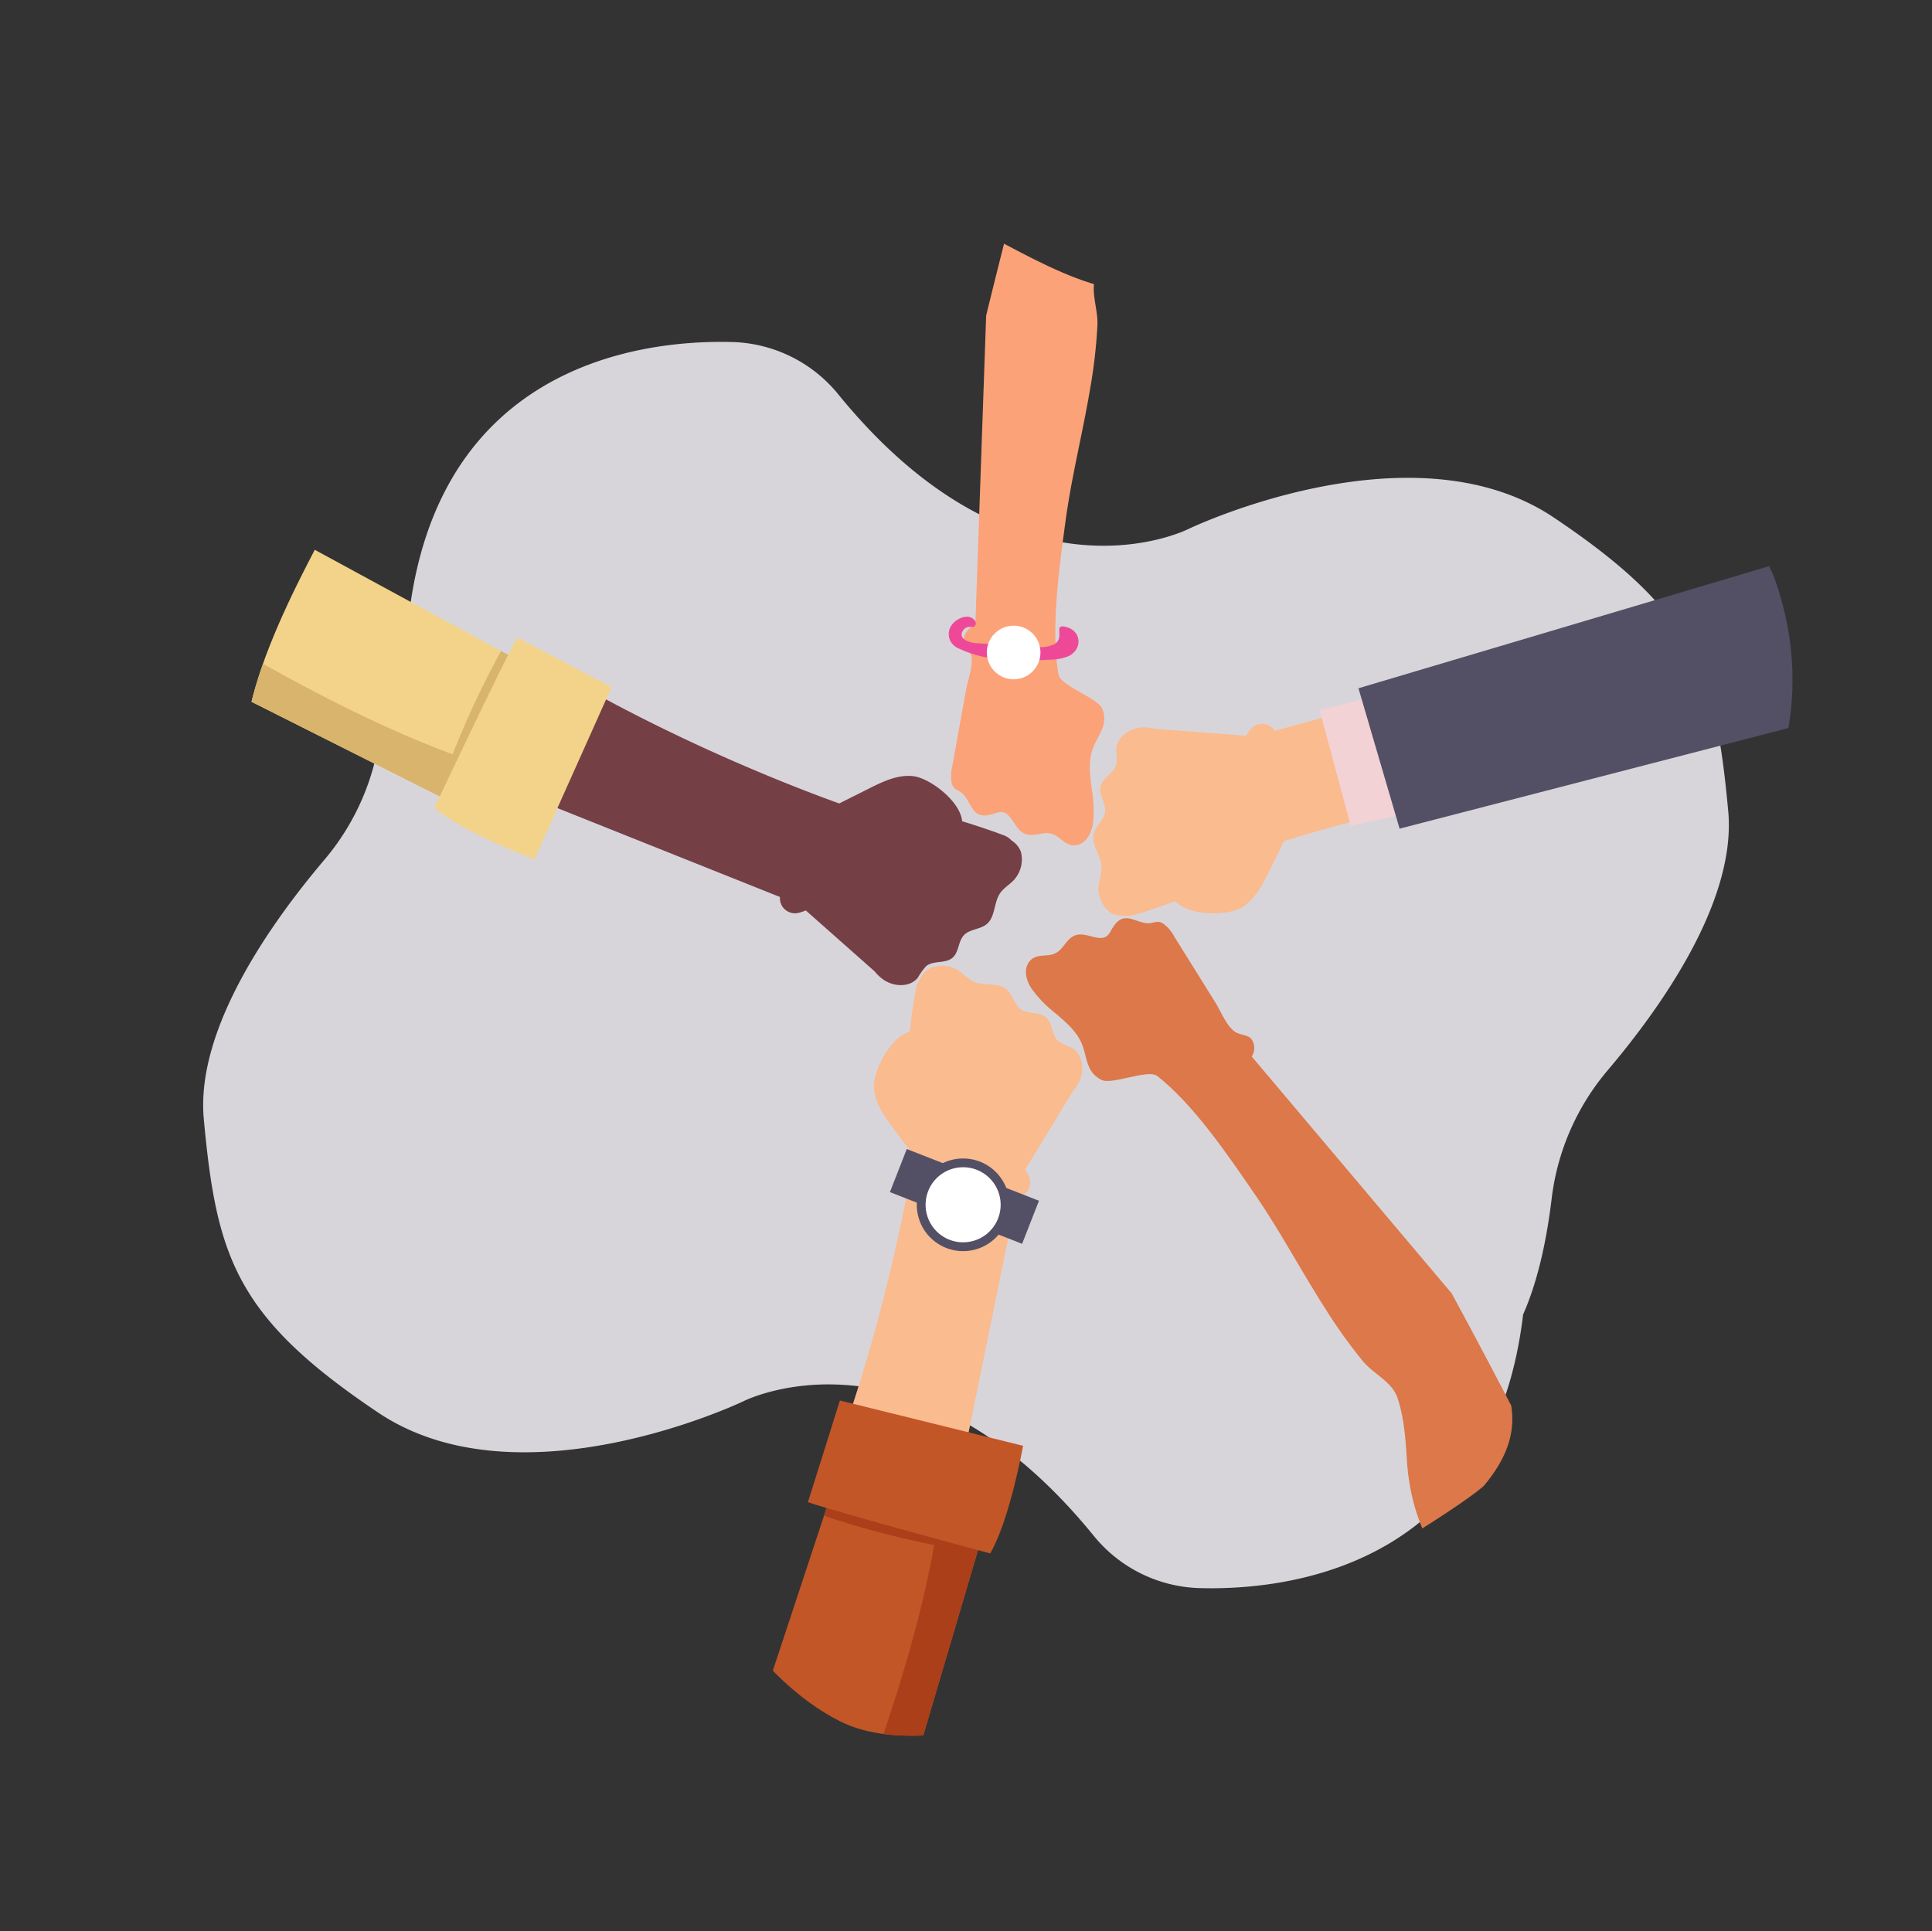
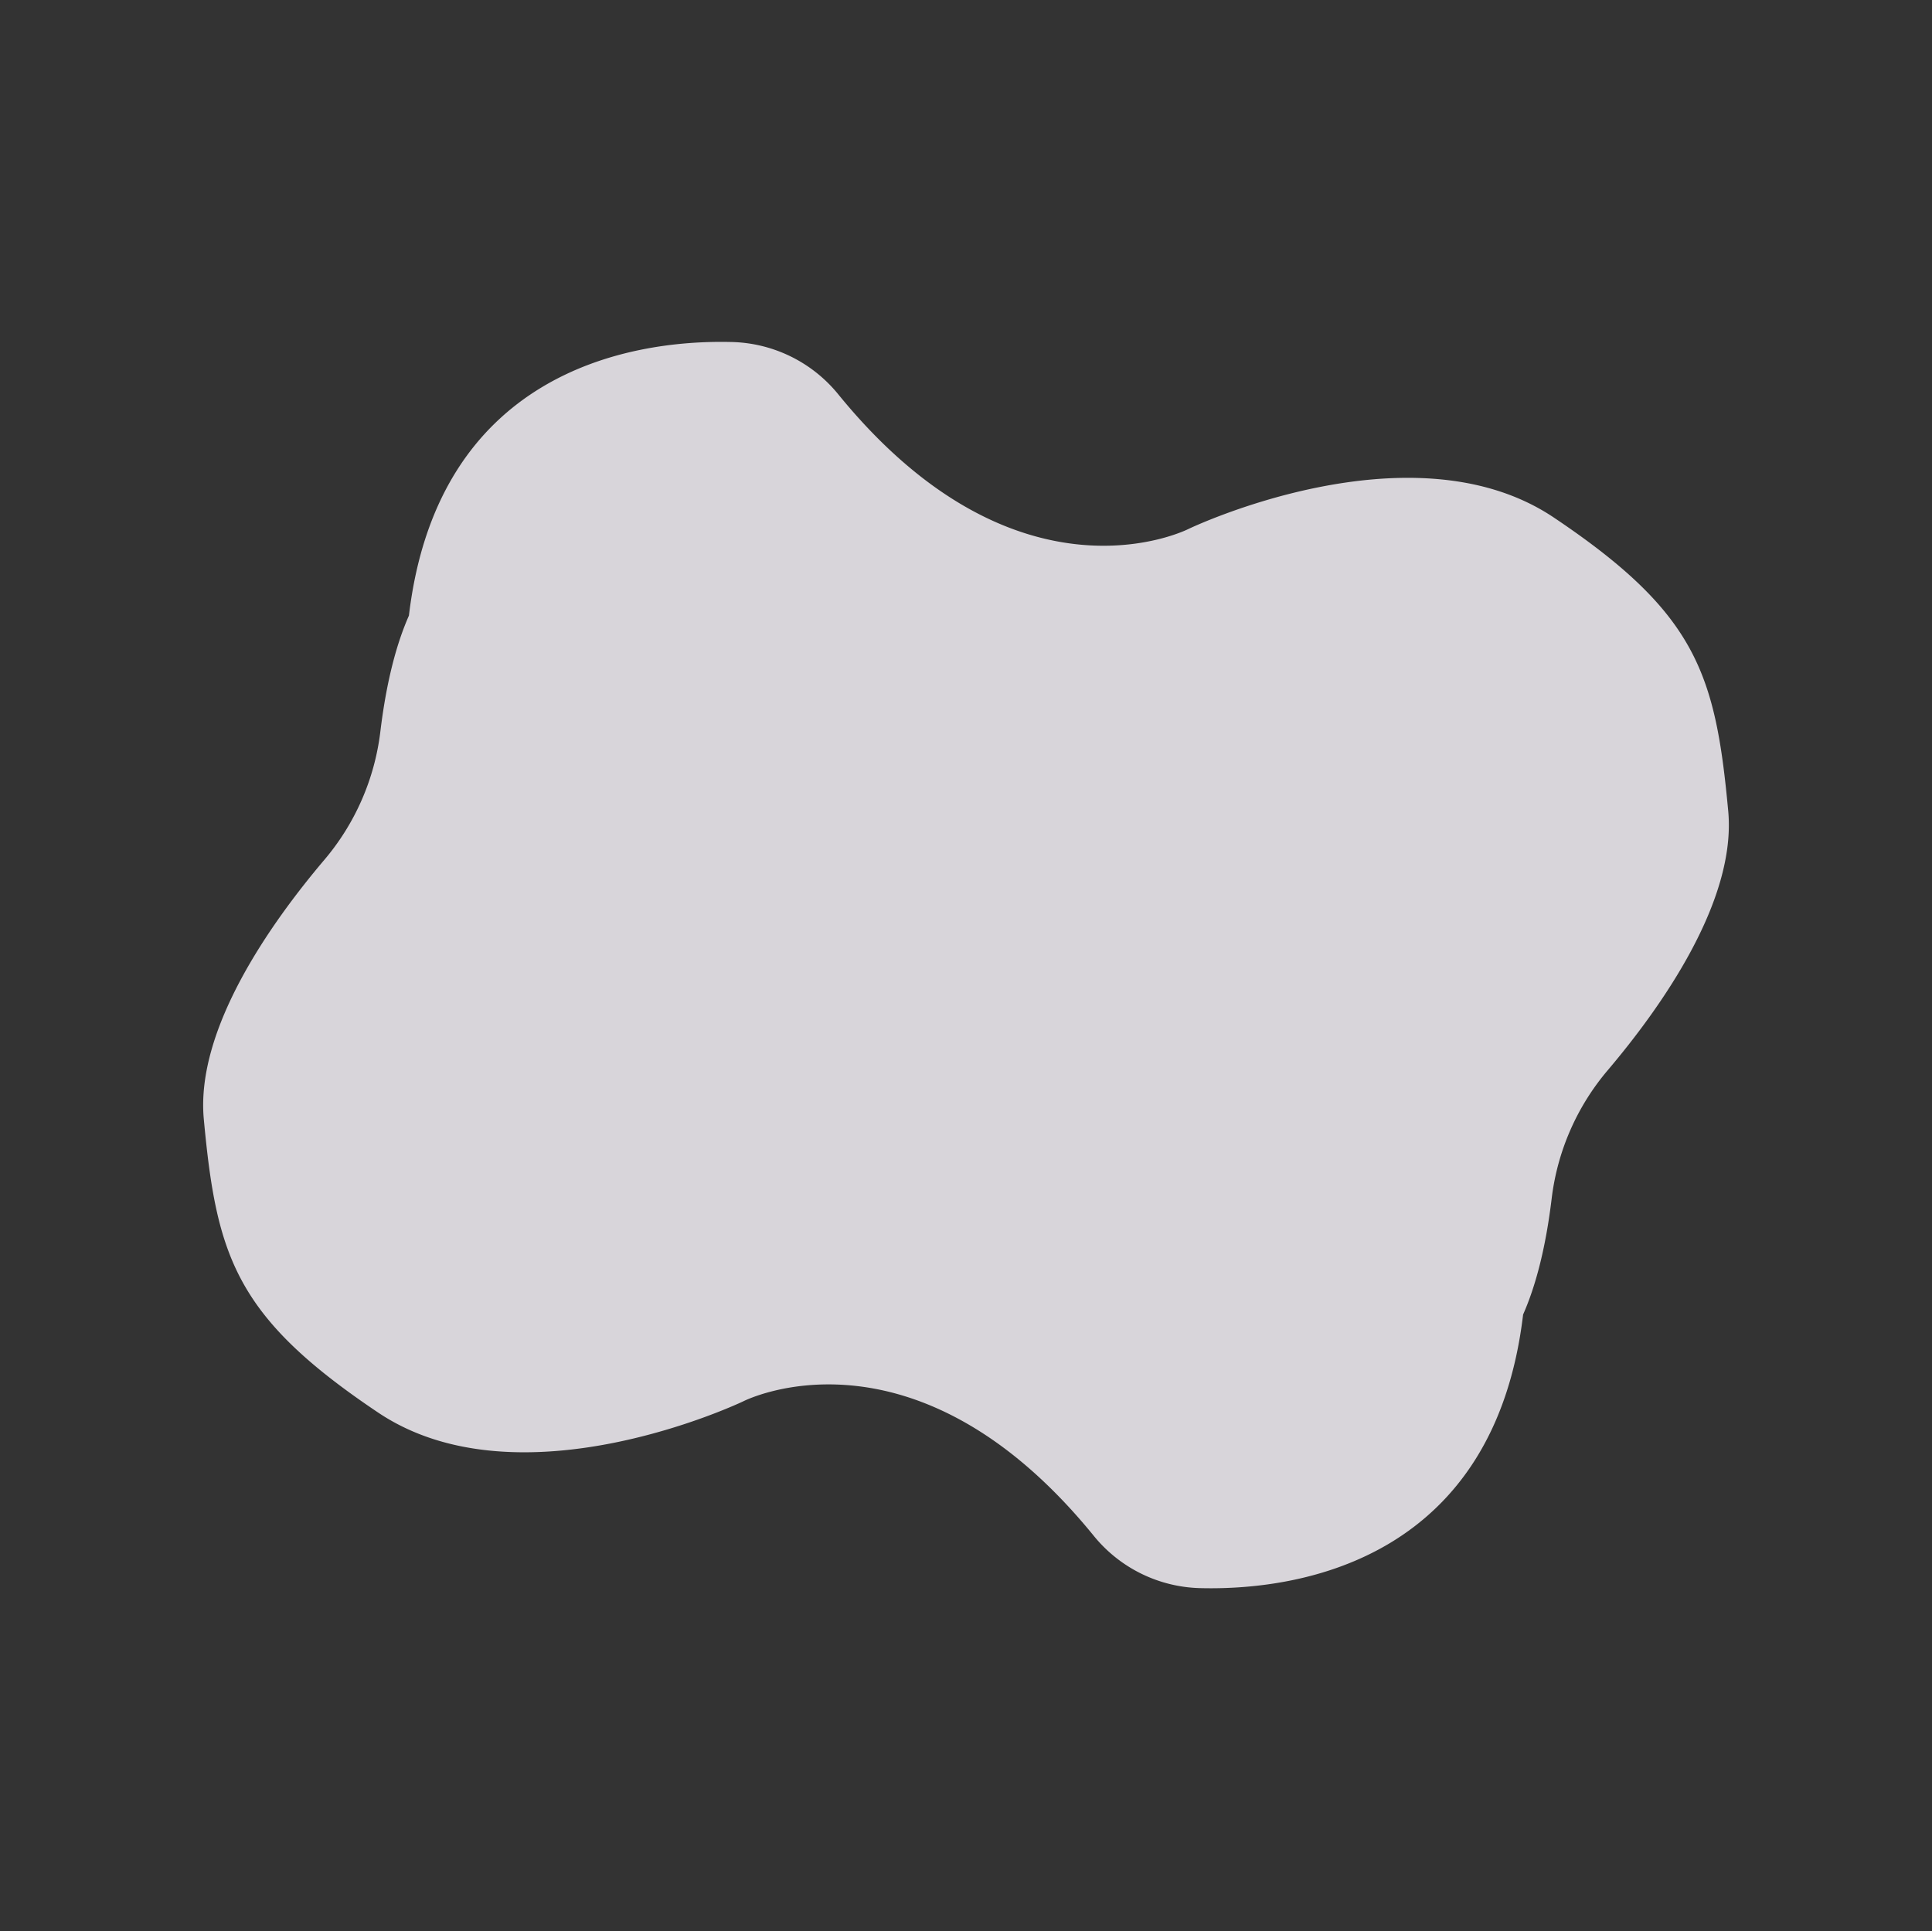
<svg xmlns="http://www.w3.org/2000/svg" width="405.042" height="404.899" viewBox="0 0 405.042 404.899">
  <rect x="0" y="0" width="405.042" height="404.899" fill="#333333" stroke="none" />
  <defs>
    <clipPath id="clip-path">
-       <path id="Path_1789" data-name="Path 1789" d="M-382.366,119.849c-3.81-18.123,14.345-47.484,21.07-61.025,11.063-22.274,43-26.631,65.305-15.635S-271.952-12.563-258.113,8.1c9.353-32.024,51.484,26.666,76.584,4.688C-169.7,2.434-165.576-6.329-149.883-5.459c20.043,1.11,81.377,64.909,87.918,83.891,18.055,52.394-36.533,87.883-60.955,132.85-13.658,25.147,18.267,34.661,0,56.739-3.836,4.637-100.783,66.915-135.193,49.541s-51.389-84.723-73.208-127.485C-341.5,170.122-376.039,149.954-382.366,119.849Z" transform="translate(366.627 5.517)" fill="none" />
-     </clipPath>
+       </clipPath>
  </defs>
  <g id="Group_1037" data-name="Group 1037" transform="translate(-1279.704 -2371.284)">
    <g id="Group_707" data-name="Group 707" transform="translate(1280.433 2372)">
      <path id="Union_1" data-name="Union 1" d="M93.747,291.507c-35.928-.531-46.194-8.932-64.158-31.686-11.731-14.859-10.6-42.166-8.408-59.328a50.952,50.952,0,0,0-4.772-28.867c-4.8-9.774-7.254-17.548-8.249-23.7-22.451-45.537,6.552-73.266,25.4-84.874a29.664,29.664,0,0,1,24.75-3.037c57.038,18.391,76.971-16.339,76.971-16.339S162.232-.526,198.161,0s46.194,8.932,64.159,31.686c11.731,14.859,10.6,42.166,8.408,59.328a50.952,50.952,0,0,0,4.772,28.867c4.8,9.775,7.254,17.548,8.249,23.7,22.451,45.537-6.552,73.267-25.4,84.874a29.667,29.667,0,0,1-24.751,3.037c-57.038-18.39-76.971,16.338-76.971,16.338S130,291.516,94.39,291.512C94.178,291.512,93.96,291.51,93.747,291.507Z" transform="matrix(-0.839, -0.545, 0.545, -0.839, 244.815, 403.467)" fill="#d8d5da" stroke="rgba(0,0,0,0)" stroke-miterlimit="10" stroke-width="1" />
    </g>
    <g id="Group_1035" data-name="Group 1035" transform="translate(1694.7 2382.51)">
      <g id="Group_1033" data-name="Group 1033" transform="translate(-347.449 26.583)" clip-path="url(#clip-path)">
        <g id="Group_1032" data-name="Group 1032" transform="translate(-32.654 -58.297)">
          <g id="Group_1026" data-name="Group 1026" transform="translate(0 128.074)">
            <path id="Path_1773" data-name="Path 1773" d="M-324.144,92.029-380.9,61.187l-16.948,30.588,60.879,30.616Z" transform="translate(397.843 -61.187)" fill="#f3d38a" />
            <path id="Path_1774" data-name="Path 1774" d="M-333.181,112.438l9.037-21.4-3.553-1.931a189.972,189.972,0,0,0-10.146,21.663c-19.493-7.276-37.554-17.535-55.531-28.05l-4.469,8.065,56.666,28.5,4.212,2.119Z" transform="translate(397.843 -60.196)" fill="#d8b46c" />
            <path id="Path_1775" data-name="Path 1775" d="M-243.407,157.235a14.622,14.622,0,0,1,1.763-2.448c1.524-1.232,4.034-.473,5.522-1.749,1.358-1.163,1.167-3.427,2.392-4.73s3.413-1.184,4.789-2.334c1.822-1.523,1.449-4.485,2.78-6.452.753-1.111,1.98-1.8,2.9-2.778a6.409,6.409,0,0,0,1.479-5.915,4.777,4.777,0,0,0-1.974-2.393,4.015,4.015,0,0,0-1.564-1.058c-.4-.151-.837-.31-1.287-.473-.409-.165-.8-.305-1.149-.412h0c-1.857-.656-4.015-1.377-6.342-2.077-.412-4.308-6.851-9.044-10.194-9.45-3.249-.4-6.4,1.111-9.322,2.579l-6.127,3.073c-.038.019-.077.041-.116.063-7.3-2.609-35.19-13.047-62.261-29.434,0,0-8.681,16.212-8.906,25.582l58.731,23.463a3.231,3.231,0,0,0,.659,2.218,3.231,3.231,0,0,0,2.939,1.172,9.531,9.531,0,0,0,1.814-.575l14.421,12.769a9.332,9.332,0,0,0,1.888,1.77C-248.407,159.137-245.065,159.279-243.407,157.235Z" transform="translate(400.92 -59.803)" fill="#743f45" />
-             <path id="Path_1776" data-name="Path 1776" d="M-306.988,96.528l-16.169,36.1s-14.741-5.473-20.987-10.8c0,0,13.767-29.2,17.376-35.694Z" transform="translate(400.316 -60.038)" fill="#f3d38a" />
          </g>
          <g id="Group_1027" data-name="Group 1027" transform="translate(118.866 222.98)">
            <path id="Path_1777" data-name="Path 1777" d="M-263.951,258.49l-20.259,61.33,33.114,11.24,19.3-65.352Z" transform="translate(284.21 -147.007)" fill="#c25627" />
            <path id="Path_1778" data-name="Path 1778" d="M-242.119,263.577l-22.668-5.087-1.268,3.84a189.965,189.965,0,0,0,23.122,6.132c-3.7,20.476-10.579,40.074-17.731,59.633l8.731,2.965,17.968-60.83,1.336-4.522Z" transform="translate(285.046 -147.007)" fill="#aa3f1a" />
-             <path id="Path_1779" data-name="Path 1779" d="M-214.2,169.08a14.644,14.644,0,0,1-2.722-1.3c-1.484-1.281-1.183-3.886-2.7-5.124-1.386-1.129-3.58-.54-5.08-1.513s-1.772-3.149-3.149-4.3c-1.822-1.522-4.672-.628-6.843-1.589-1.227-.543-2.121-1.629-3.249-2.356a6.407,6.407,0,0,0-6.084-.4,4.782,4.782,0,0,0-2.005,2.368,4.017,4.017,0,0,0-.763,1.727c-.076.423-.156.878-.236,1.349-.09.432-.158.841-.2,1.2h0c-.316,1.943-.64,4.195-.916,6.61-4.166,1.172-7.682,8.35-7.488,11.712.186,3.269,2.231,6.1,4.2,8.715q2.055,2.743,4.113,5.483c.025.035.054.069.082.1-1.269,7.648-6.582,36.949-17.894,66.5,0,0,17.5,5.661,26.758,4.217l12.647-61.967a3.228,3.228,0,0,0,2.065-1.043,3.233,3.233,0,0,0,.631-3.1,9.579,9.579,0,0,0-.889-1.683l10-16.461a9.4,9.4,0,0,0,1.406-2.174C-211.441,173.661-211.895,170.348-214.2,169.08Z" transform="translate(285.088 -151.915)" fill="#fabb8f" />
            <path id="Path_1780" data-name="Path 1780" d="M-262.57,239.063l38.4,9.493s-2.766,15.479-6.893,22.572c0,0-31.186-8.355-38.215-10.753Z" transform="translate(284.898 -147.902)" fill="#c25627" />
            <rect id="Rectangle_505" data-name="Rectangle 505" width="29.76" height="9.698" transform="translate(36.346 38.43) rotate(21.369)" fill="#535065" />
            <path id="Path_1781" data-name="Path 1781" d="M-228.148,201.773a9.714,9.714,0,0,1-11.107,8.084,9.713,9.713,0,0,1-8.084-11.108,9.714,9.714,0,0,1,11.107-8.084A9.713,9.713,0,0,1-228.148,201.773Z" transform="translate(285.903 -150.136)" fill="#535065" />
            <path id="Path_1782" data-name="Path 1782" d="M-230.055,201.4a7.866,7.866,0,0,1-8.994,6.546,7.866,7.866,0,0,1-6.546-9,7.866,7.866,0,0,1,8.994-6.546A7.866,7.866,0,0,1-230.055,201.4Z" transform="translate(285.984 -150.055)" fill="#fff" />
          </g>
          <g id="Group_1029" data-name="Group 1029" transform="translate(194.294 131.021)">
            <path id="Path_1783" data-name="Path 1783" d="M-104.7,114.55s-2.876-18.164-8.357-25.766l-60.985,16.783a3.22,3.22,0,0,0-1.857-1.37,3.231,3.231,0,0,0-3.05.842,9.473,9.473,0,0,0-1.1,1.553l-19.207-1.464a9.34,9.34,0,0,0-2.574-.269c-2.63.12-5.378,2.025-5.465,4.656a14.59,14.59,0,0,1,.074,3.016c-.471,1.9-2.929,2.813-3.344,4.729-.379,1.747,1.14,3.436.951,5.215s-2,3.005-2.406,4.753c-.532,2.314,1.555,4.45,1.681,6.821.072,1.339-.492,2.629-.629,3.962a6.409,6.409,0,0,0,2.394,5.608,4.77,4.77,0,0,0,3,.7,4.017,4.017,0,0,0,1.9-.09c.449-.135.931-.282,1.432-.438.377-.106.735-.215,1.043-.328h0c1.877-.6,4.029-1.326,6.31-2.176,2.931,3.185,10.923,3.069,13.832,1.373,2.83-1.646,4.425-4.749,5.87-7.686q1.514-3.075,3.026-6.15c.019-.037.032-.079.049-.118C-164.742,126.388-136.2,117.85-104.7,114.55Z" transform="translate(212.103 -62.864)" fill="#fabb8f" />
            <g id="Group_1028" data-name="Group 1028" transform="translate(47.474)">
              <path id="Path_1784" data-name="Path 1784" d="M-156.129,97.956c-1.726.733-10.59,2.875-10.59,2.875l6.509,24.183,13.962-2.986Z" transform="translate(166.719 -62.442)" fill="#f2d2d5" />
              <path id="Path_1785" data-name="Path 1785" d="M-150.315,127.219l111.5-28.856-6.512-34.358L-158.937,97.782Z" transform="translate(167.077 -64.005)" fill="#535065" />
            </g>
          </g>
          <g id="Group_1030" data-name="Group 1030" transform="translate(164.015)">
            <path id="Path_1786" data-name="Path 1786" d="M-210.832,131.891a26.559,26.559,0,0,0-.287-7.388c-.369-2.914-.749-5.963.415-8.716s3.044-4.62,1.861-7.85c-.857-2.338-8.837-4.865-9.242-7.322-1.548-9.416-.015-20.993,1.506-32.192,1.259-9.275,3.579-18.362,5.134-27.588A108.573,108.573,0,0,0-209.9,27.375c.149-3.547-1.656-7.242-.2-10.579,1.723-3.951,4.542-7.537,7.209-10.878,14.382-18.017,7.106-32.6,15.568-47.734S-201.473-68.6-209.132-55.691s-24.1,81.115-24.1,81.115L-235.5,90.383a3.31,3.31,0,0,0-1.914,1.408c-1.353,2.17.47,2.93,1,4.685.61,2.025-.655,5.321-1.031,7.409l-2.9,16.073a7.94,7.94,0,0,0-.1,3.514c.023.085.049.164.076.239.465,1.269,1.482,1.186,2.314,2.047,1.776,1.838,1.842,4.977,5.234,4.4,2.1-.357,3.093-1.633,4.836.726.824,1.116,1.451,2.5,2.7,3.1,1.9.91,3.939-.5,5.857.113,1.957.621,2.894,2.833,5.293,2.312C-212.2,135.986-211.136,133.853-210.832,131.891Z" transform="translate(241.069 61.248)" fill="#fba278" />
            <path id="Path_1787" data-name="Path 1787" d="M-215.976,90.242a10.463,10.463,0,0,1-3.982.721,71,71,0,0,1-10-.1,24.037,24.037,0,0,1-9.314-2.4,3.372,3.372,0,0,1-1.507-1.565,3.257,3.257,0,0,1,.091-2.8,4.163,4.163,0,0,1,1.71-1.649,3.5,3.5,0,0,1,1.849-.5,1.957,1.957,0,0,1,1.611.926.857.857,0,0,1-.036,1c-.3.3-.789.184-1.209.207a1.682,1.682,0,0,0-1.313.777c-1.132,1.818,1.458,2.562,2.751,2.64l12.514.754a6.965,6.965,0,0,0,3.8-.482c2.558-1.4-.416-4.464,2.627-3.653C-213.112,85-213.037,88.872-215.976,90.242Z" transform="translate(241.049 67.843)" fill="#ee4999" />
            <circle id="Ellipse_66" data-name="Ellipse 66" cx="5.623" cy="5.623" r="5.623" transform="translate(7.978 151.675)" fill="#fff" />
          </g>
          <g id="Group_1031" data-name="Group 1031" transform="translate(178.998 216.106) rotate(-8)">
-             <path id="Path_1788" data-name="Path 1788" d="M-224.025,154.235a26.544,26.544,0,0,0,4.387,5.953c1.941,2.2,3.967,4.513,4.55,7.445s.076,5.533,2.868,7.54c2.022,1.454,10.044-.936,11.759.87,6.569,6.921,11.8,17.361,16.831,27.482,4.166,8.383,7.351,17.2,11.244,25.71a108.281,108.281,0,0,0,6.278,12.008c1.869,3.018,5.436,5.062,6.106,8.64.792,4.238.474,8.787.143,13.05-1.784,22.985,12.424,30.961,13.922,48.24s26.752,14.214,25.842-.768S-145.7,229.752-145.7,229.752l-34.6-55.022a3.315,3.315,0,0,0,.794-2.241c-.1-2.554-2.034-2.161-3.457-3.316-1.642-1.333-2.447-4.771-3.307-6.71l-6.625-14.929a7.959,7.959,0,0,0-1.888-2.965q-.1-.085-.2-.154c-1.1-.789-1.892-.15-3.065-.394-2.5-.524-4.318-3.085-6.8-.7-1.537,1.474-1.642,3.088-4.408,2.115-1.31-.461-2.6-1.254-3.977-1.046-2.085.315-2.981,2.623-4.909,3.2-1.969.585-3.986-.719-5.679,1.059C-225.2,150.08-224.874,152.441-224.025,154.235Z" transform="translate(224.758 -142.32)" fill="#dc7849" />
-           </g>
+             </g>
        </g>
      </g>
    </g>
  </g>
</svg>